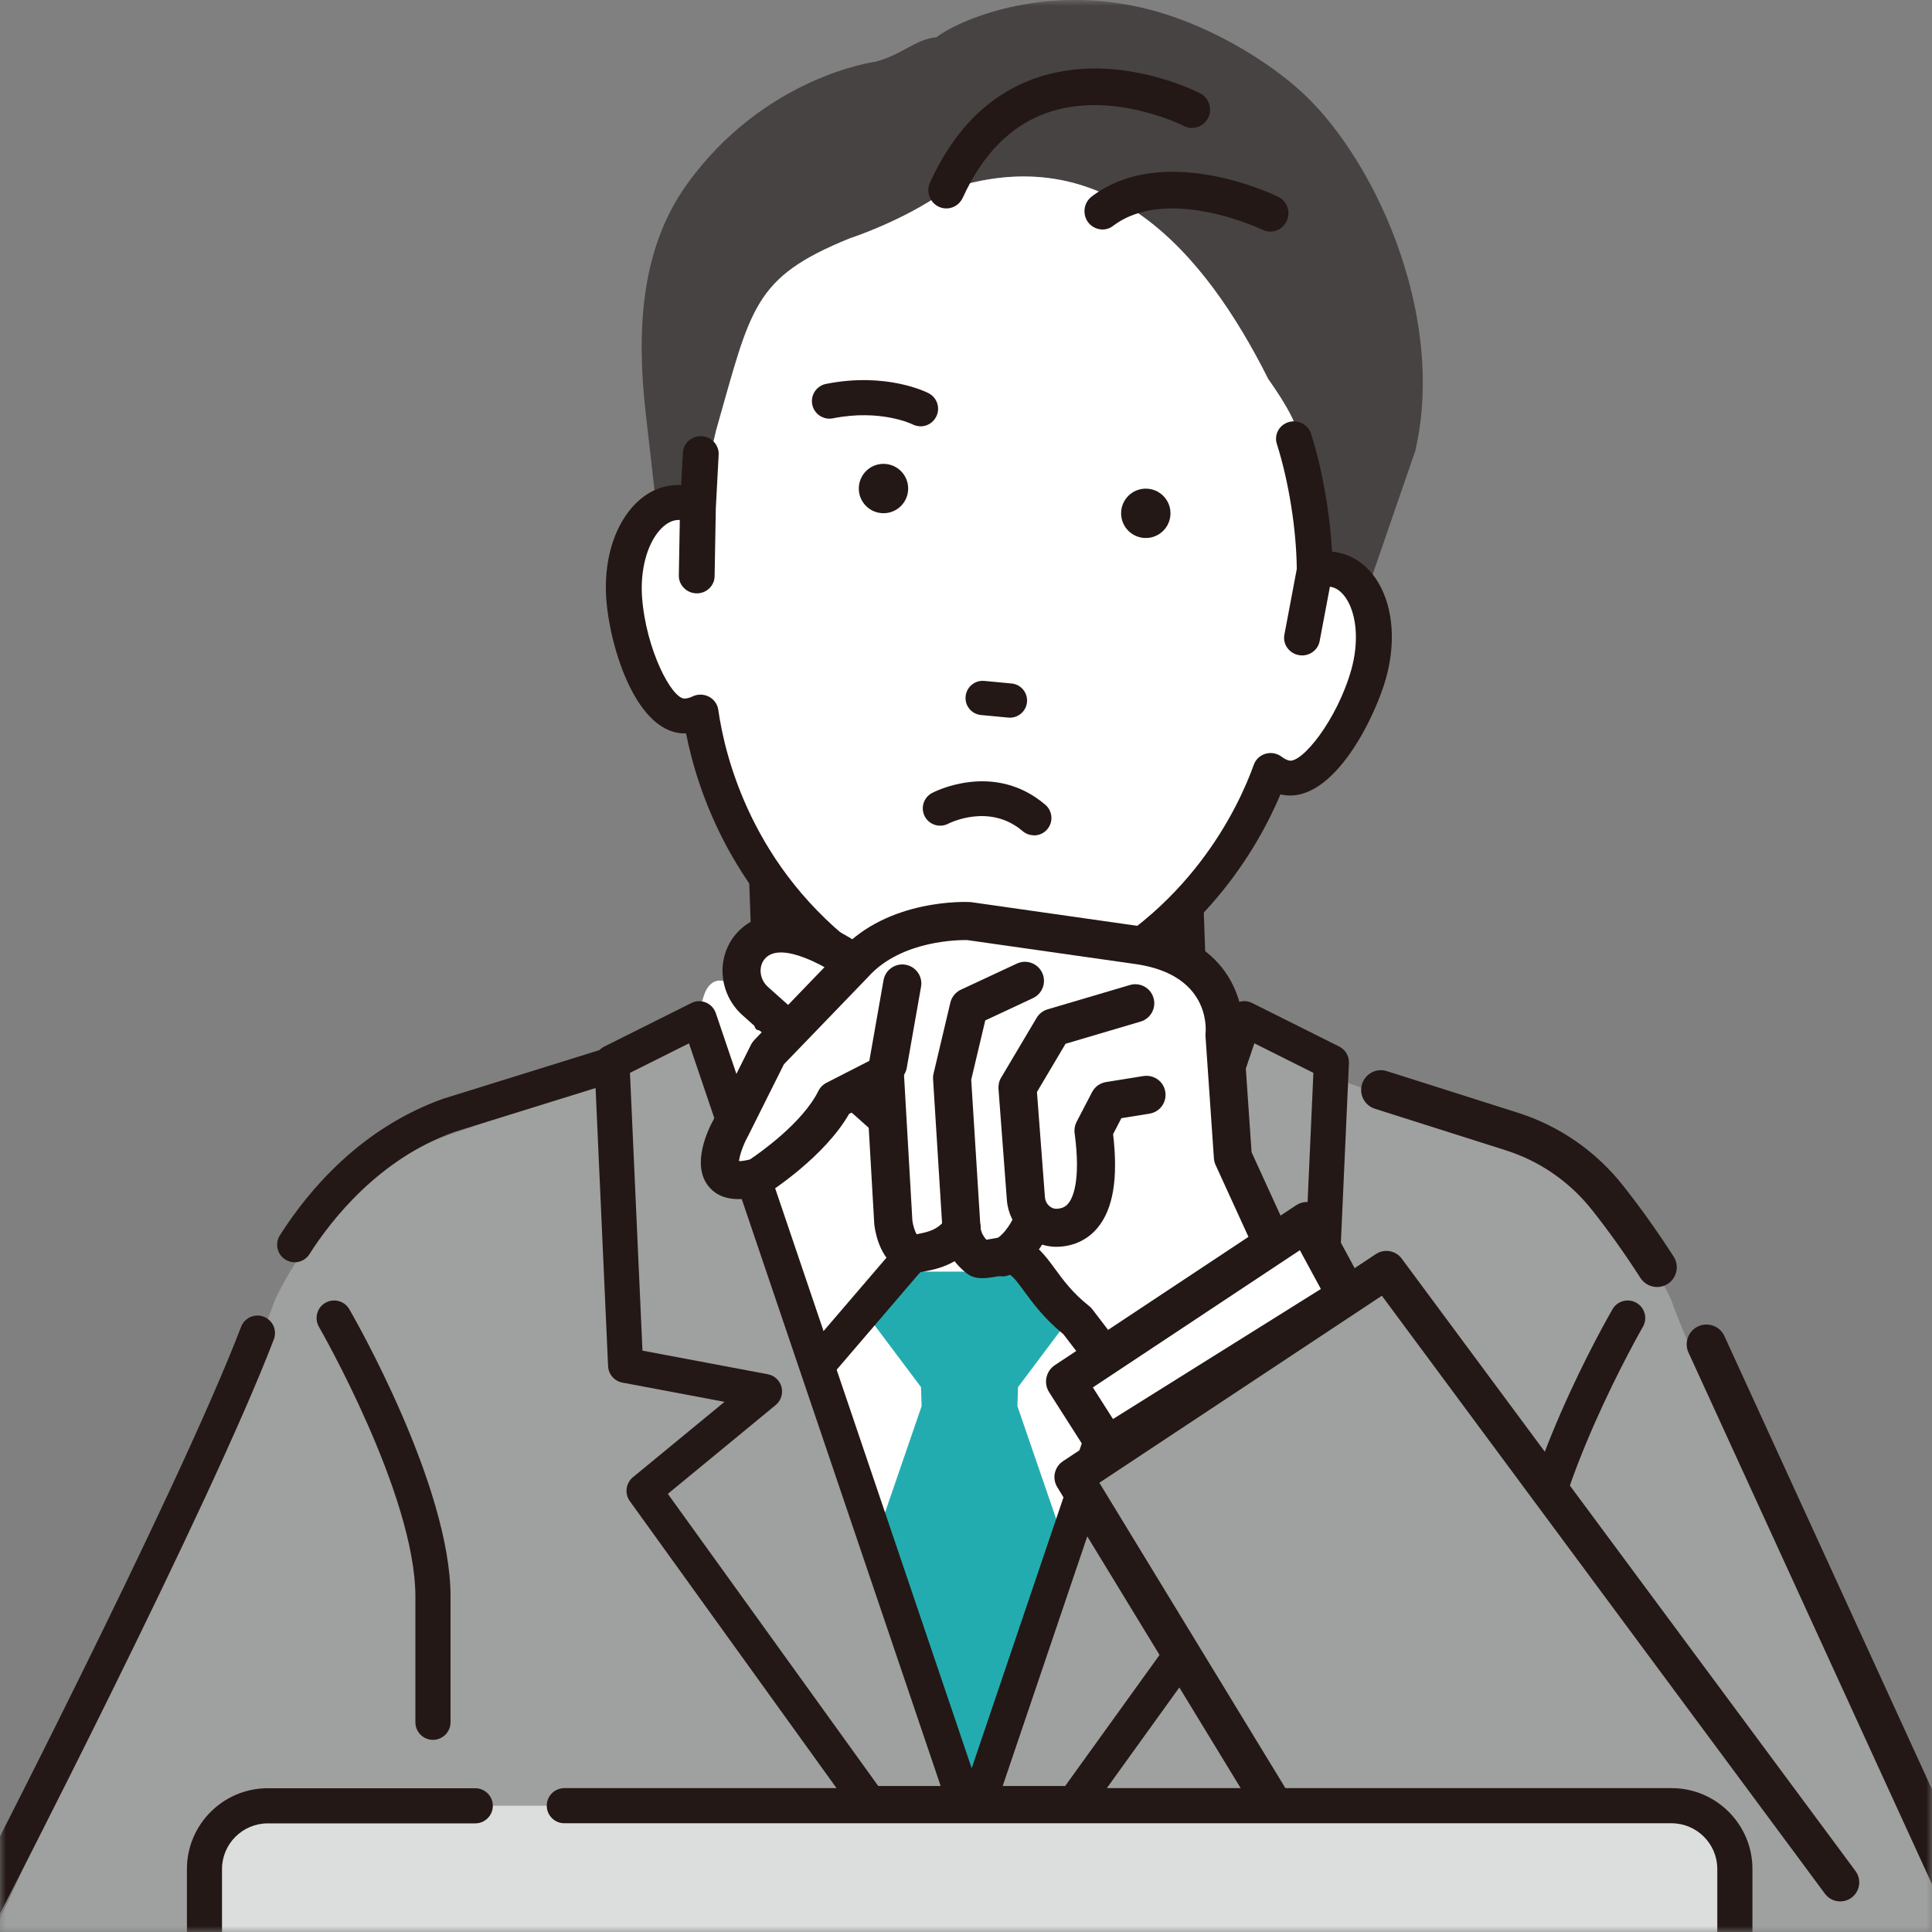
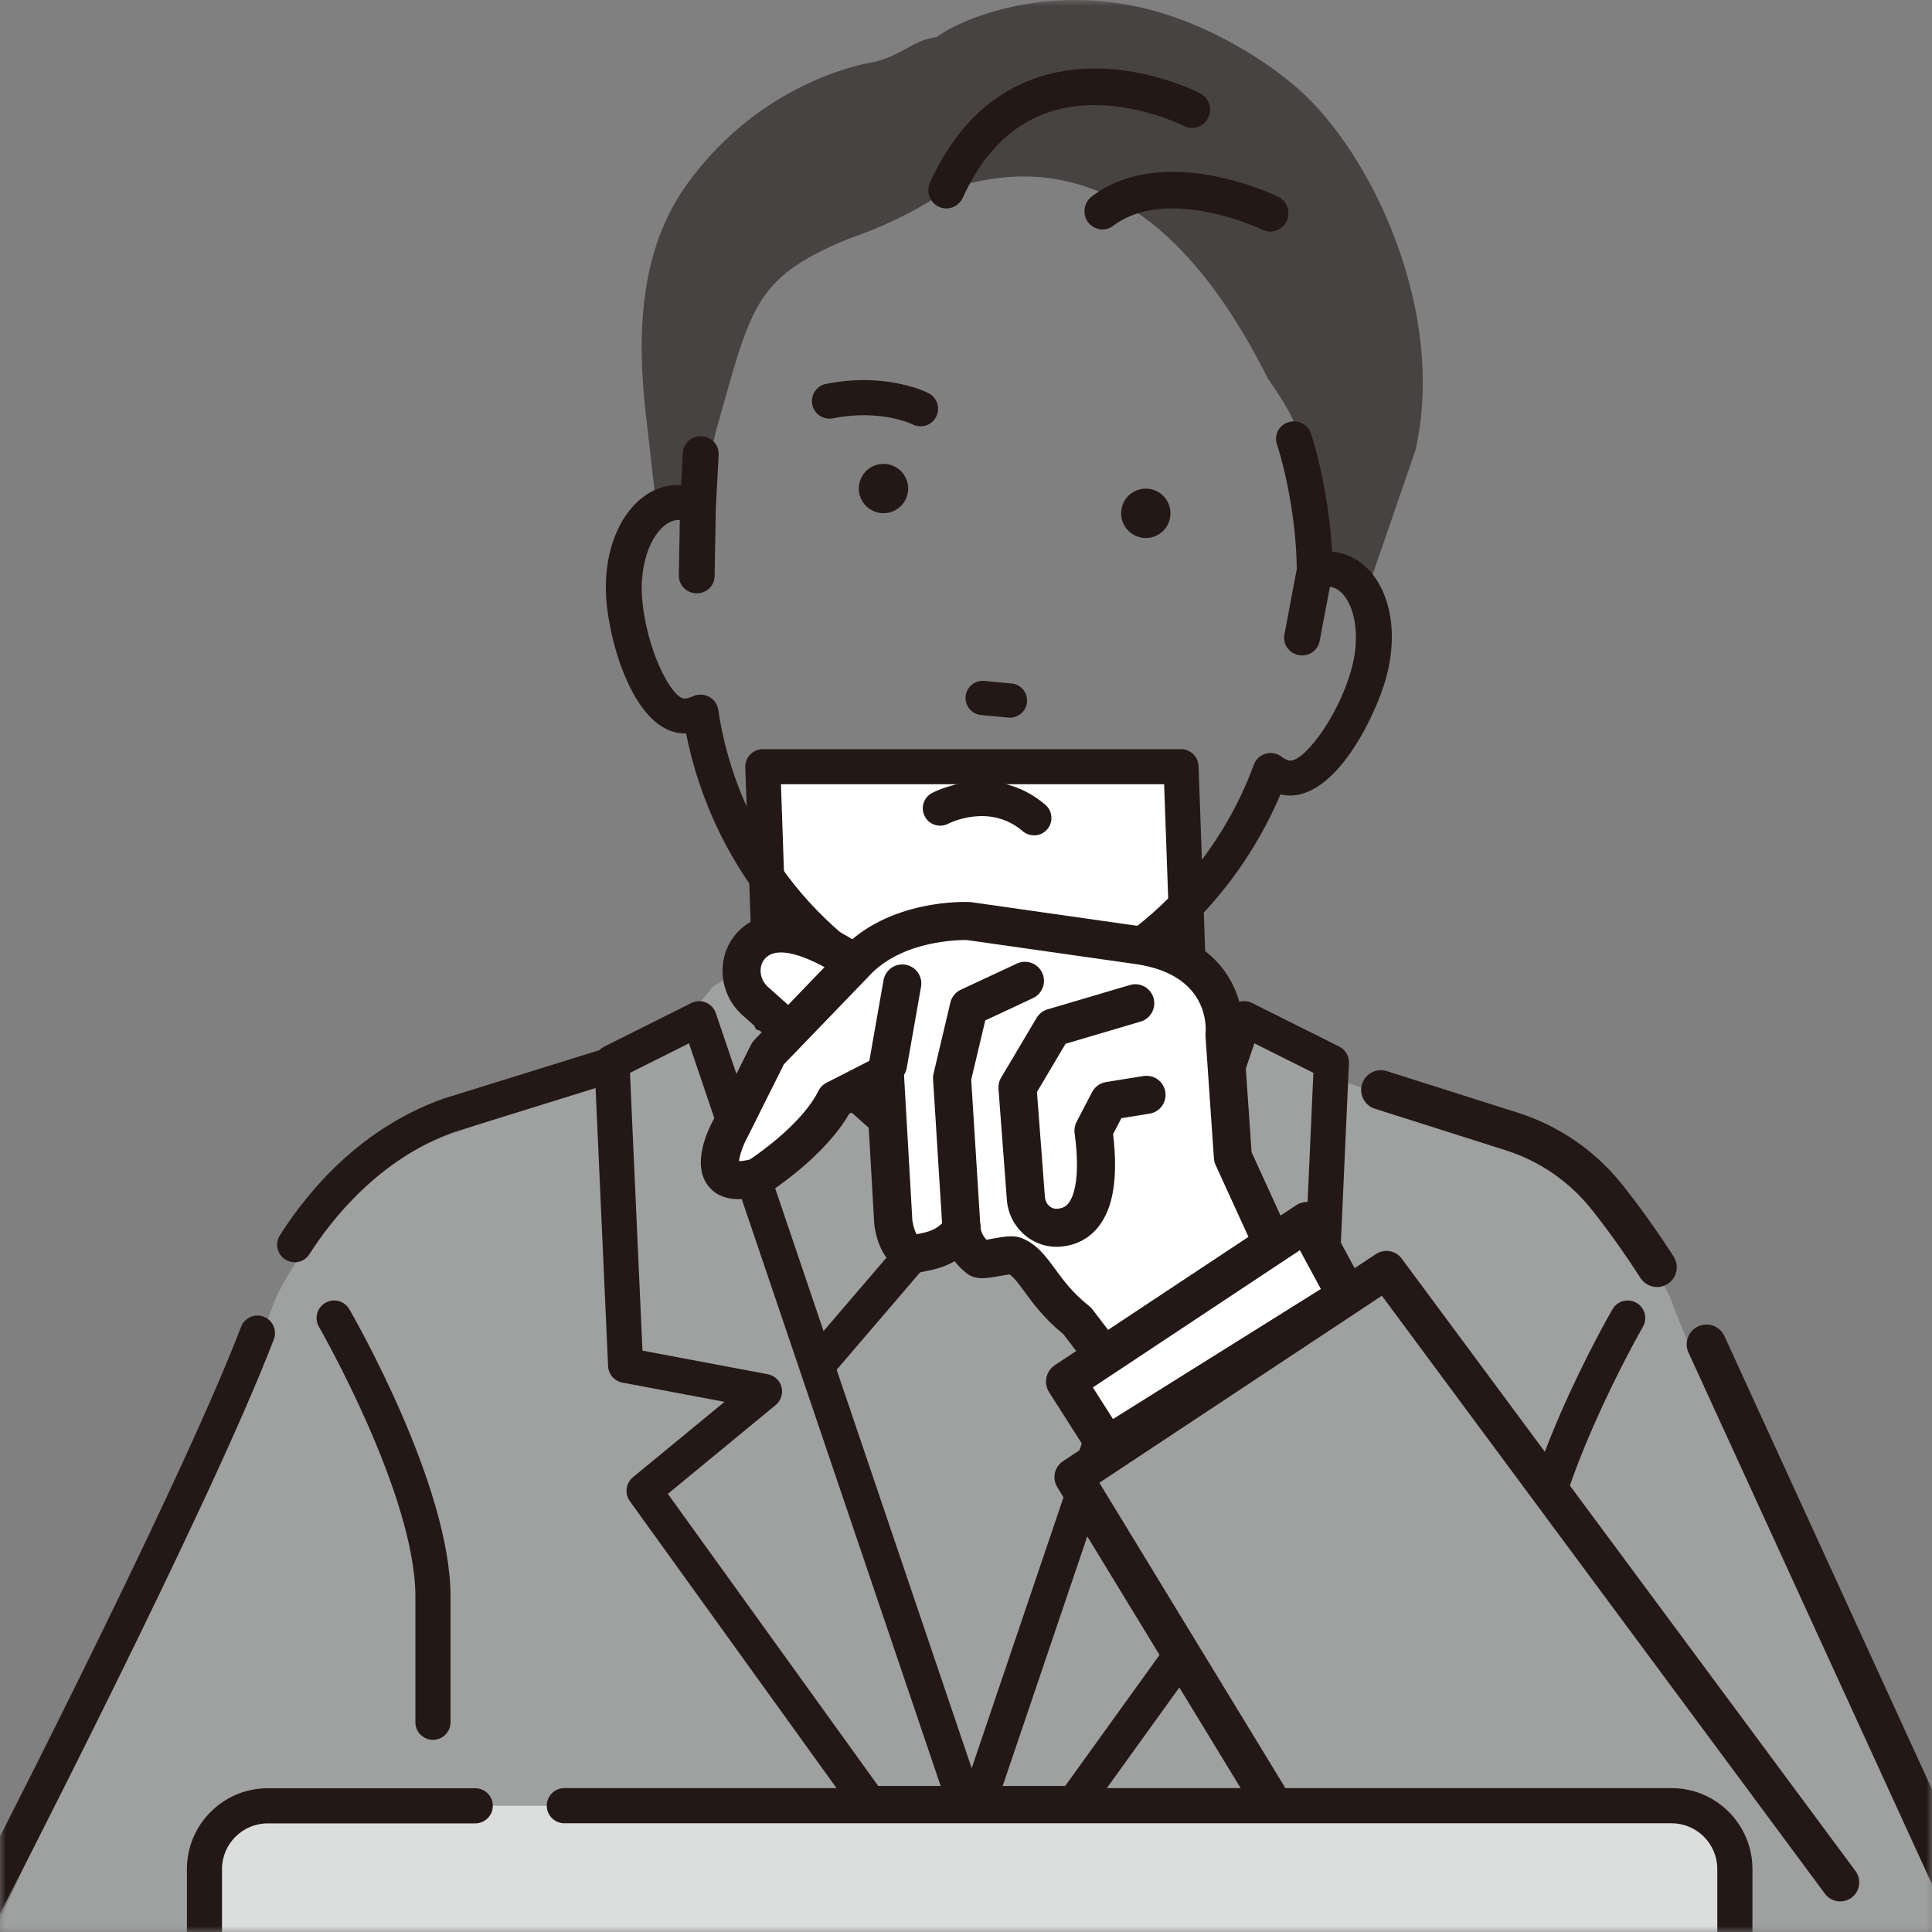
<svg xmlns="http://www.w3.org/2000/svg" width="160" height="160" viewBox="0 0 160 160" fill="none">
  <rect x="0" y="0" width="160" height="160" fill="#808080" stroke="none" />
  <mask id="mask0_16_877" style="mask-type:alpha" maskUnits="userSpaceOnUse" x="0" y="0" width="160" height="160">
    <rect width="160" height="160" fill="#D9D9D9" />
  </mask>
  <g mask="url(#mask0_16_877)">
    <path d="M138.417 107.691C138.417 107.691 134.089 97.588 123.986 93.982L107.39 88.207L100.152 80.26L62.448 80.273C61.734 80.273 59.177 81.371 58.806 81.982L53.786 88.207L37.19 93.982C27.087 97.592 22.759 107.691 22.759 107.691C19.148 117.794 -4.664 169.028 -4.664 169.028C-3.941 215.21 0.388 206.553 0.388 206.553L80.588 202.818L131.206 191.126C131.206 191.126 176.344 200.515 161.899 156.818C161.899 156.818 142.023 117.798 138.413 107.695L138.417 107.691Z" fill="#9FA0A0" />
-     <path d="M68.392 111.373L58.039 84.392C58.039 81.38 59.294 81.046 59.921 81.255L73.412 92.549L75.285 105.35L76.549 103.843L80.627 102.588L82.196 105.412C83.032 104.889 84.894 103.843 85.647 103.843C86.4 103.843 89.307 108.863 90.666 111.373L88.47 113.569L90.666 120.784L80.627 148.078L68.392 113.569L75.074 105.602L68.392 111.373Z" fill="white" />
    <path d="M-3.218 197.721C-3.99 197.721 -4.632 197.115 -4.668 196.334C-4.855 192.224 -5.204 188.658 -5.538 185.209C-6.48 175.565 -7.221 167.943 -3.111 158.184C-3.097 158.148 -3.079 158.112 -3.062 158.081C-2.888 157.742 14.637 123.814 19.965 109.882C20.25 109.132 21.094 108.757 21.839 109.043C22.589 109.328 22.964 110.167 22.678 110.917C17.39 124.742 0.33 157.84 -0.451 159.362C-4.253 168.421 -3.575 175.347 -2.642 184.928C-2.316 188.252 -1.95 192.023 -1.759 196.204C-1.723 197.007 -2.343 197.686 -3.142 197.721C-3.164 197.721 -3.187 197.721 -3.209 197.721H-3.218Z" fill="#231815" />
    <path d="M56.914 84.704L36.704 90.992C29.934 93.411 25.61 98.48 23.178 102.304C22.75 102.983 22.946 103.88 23.624 104.308C23.865 104.46 24.137 104.536 24.401 104.536C24.883 104.536 25.351 104.299 25.628 103.862C27.417 101.046 31.367 95.981 37.619 93.745L58.691 87.194C59.248 87.02 59.646 86.534 59.704 85.954L56.91 84.709L56.914 84.704Z" fill="#231815" />
    <path d="M63.894 84.419L63.171 63.494H97.809L98.532 83.7C98.532 83.7 89.151 95.606 80.49 100.658C80.49 100.658 71.11 93.803 63.894 84.423V84.419Z" fill="white" />
    <path d="M80.49 102.108C80.186 102.108 79.887 102.014 79.633 101.827C79.245 101.541 73.546 88.154 62.742 85.302C62.448 85.226 62.452 84.771 62.444 84.468L61.721 63.543C61.707 63.15 61.854 62.767 62.127 62.486C62.399 62.2 62.778 62.044 63.171 62.044H97.809C98.59 62.044 99.232 62.664 99.259 63.445L99.982 83.651C99.995 83.995 99.884 84.334 99.67 84.602C99.281 85.097 90.017 96.784 81.222 101.916C80.994 102.05 80.744 102.112 80.49 102.112V102.108ZM65.331 83.901C71.105 91.295 78.259 97.101 80.584 98.9C87.777 94.361 95.399 85.244 97.059 83.209L96.408 64.949H64.675L65.331 83.901Z" fill="#231815" />
    <path d="M126.614 144.087C125.811 144.087 125.159 143.435 125.159 142.632V132.216C125.159 123.006 133.196 109.016 133.54 108.427C133.942 107.731 134.83 107.494 135.526 107.896C136.222 108.297 136.458 109.186 136.057 109.882C135.976 110.02 128.069 123.787 128.069 132.216V142.632C128.069 143.435 127.417 144.087 126.614 144.087Z" fill="#231815" />
    <path d="M35.856 144.087C35.053 144.087 34.401 143.435 34.401 142.632V132.216C34.401 123.787 26.494 110.02 26.413 109.882C26.012 109.186 26.248 108.297 26.944 107.896C27.64 107.494 28.529 107.731 28.93 108.427C29.274 109.016 37.311 123.006 37.311 132.216V142.632C37.311 143.435 36.659 144.087 35.856 144.087Z" fill="#231815" />
-     <path d="M84.256 116.446L84.31 114.875L88.237 109.641L84.627 105.308H75.96L72.346 109.641L76.273 114.875L76.326 116.446L72.707 126.973L77.246 144.274L77.402 149H78.486H82.096H83.181L83.337 144.274L87.875 126.973L84.256 116.446Z" fill="#23ACB0" />
    <path d="M67.499 114.737C67.464 114.737 67.424 114.737 67.388 114.737C66.928 114.701 66.509 114.447 66.263 114.054L53.273 93.129C52.849 92.447 53.059 91.55 53.742 91.13C54.424 90.706 55.321 90.916 55.741 91.599L67.683 110.841L75.05 102.246C75.572 101.639 77.777 103.527 77.255 104.138L68.597 114.242C68.321 114.563 67.915 114.75 67.495 114.75L67.499 114.737Z" fill="#231815" />
    <path d="M92.757 114.737C92.333 114.737 91.932 114.554 91.655 114.228L82.998 104.125C82.476 103.514 82.547 102.599 83.154 102.077C83.761 101.555 84.68 101.626 85.202 102.233L92.57 110.828L104.511 91.585C104.935 90.903 105.832 90.693 106.511 91.117C107.193 91.541 107.403 92.438 106.979 93.116L93.989 114.041C93.743 114.433 93.329 114.688 92.864 114.723C92.829 114.723 92.788 114.723 92.753 114.723L92.757 114.737Z" fill="#231815" />
    <path d="M81.012 149.361L103.043 84.361L110.264 87.971L109.139 113.068L97.626 115.237L107.613 123.461L88.96 149.361H81.012Z" fill="#9FA0A0" />
    <path d="M79.932 149.361L57.901 84.361L50.68 87.971L51.809 113.068L63.318 115.237L53.331 123.461L71.984 149.361H79.932Z" fill="#9FA0A0" />
    <path d="M88.96 150.816H81.016C80.548 150.816 80.111 150.589 79.834 150.209C79.562 149.83 79.49 149.339 79.638 148.897L101.664 83.897C101.798 83.499 102.102 83.178 102.49 83.017C102.878 82.861 103.315 82.875 103.69 83.062L110.911 86.672C111.424 86.931 111.736 87.462 111.714 88.038L110.585 113.135C110.554 113.809 110.063 114.371 109.402 114.496L100.941 116.089L108.532 122.337C109.121 122.823 109.237 123.684 108.786 124.309L90.133 150.209C89.861 150.589 89.424 150.812 88.955 150.812L88.96 150.816ZM83.042 147.907H88.214L105.636 123.715L96.702 116.357C96.265 116 96.077 115.42 96.22 114.875C96.358 114.326 96.805 113.911 97.358 113.809L107.738 111.854L108.769 88.85L103.882 86.404L83.038 147.907H83.042Z" fill="#231815" />
    <path d="M79.932 150.816H71.989C71.52 150.816 71.083 150.593 70.811 150.214L52.157 124.313C51.711 123.693 51.823 122.832 52.412 122.341L60.002 116.094L51.542 114.5C50.877 114.375 50.39 113.813 50.359 113.139L49.23 88.042C49.203 87.471 49.52 86.936 50.033 86.677L57.254 83.067C57.628 82.879 58.066 82.861 58.454 83.022C58.842 83.183 59.141 83.499 59.28 83.901L81.306 148.902C81.458 149.344 81.382 149.834 81.11 150.214C80.838 150.593 80.396 150.821 79.927 150.821L79.932 150.816ZM72.73 147.907H77.902L57.057 86.405L52.171 88.85L53.206 111.854L63.586 113.809C64.139 113.911 64.585 114.326 64.724 114.875C64.862 115.42 64.675 116 64.242 116.357L55.308 123.715L72.73 147.907Z" fill="#231815" />
    <path d="M120.032 129.691H105.748C104.944 129.691 104.293 129.039 104.293 128.236C104.293 127.433 104.944 126.781 105.748 126.781H120.032C120.835 126.781 121.487 127.433 121.487 128.236C121.487 129.039 120.835 129.691 120.032 129.691Z" fill="#231815" />
    <path d="M107.372 7.235C104.038 4.37 99.513 1.925 95.283 0.814C86.327 -1.542 79.111 1.845 77.571 3.076C75.701 3.286 74.773 4.518 72.48 5.116C72.48 5.116 63.318 6.307 56.879 15.277C52.974 20.716 52.72 27.651 53.487 34.327L54.384 42.168C54.88 41.842 55.424 41.65 56.004 41.614C56.624 41.579 57.231 41.73 57.798 42.034L59.306 35.648C62.22 25.42 62.377 22.997 70.356 19.744C70.356 19.744 74.827 18.302 78.366 15.75C91.526 11.265 99.737 20.855 105.029 31.4C105.029 31.4 108.363 35.987 107.162 36.34C107.43 37.188 107.992 40.244 108.398 42.98C108.67 44.801 108.871 46.478 108.876 47.268C109.492 47.09 110.116 47.059 110.719 47.224C111.741 47.5 112.539 48.272 113.066 49.348L117.212 37.322C119.836 25.924 113.646 12.635 107.367 7.235H107.372Z" fill="#474342" />
-     <path d="M78.37 15.745C91.53 11.261 99.741 20.85 105.034 31.395C105.034 31.395 108.367 35.983 107.167 36.335C107.434 37.183 107.997 40.24 108.403 42.975C108.675 44.796 108.876 46.474 108.88 47.264C109.496 47.086 110.121 47.054 110.723 47.219C113.311 47.92 114.485 51.771 113.347 55.819C112.209 59.866 108.934 65.06 106.346 64.364C105.939 64.253 105.569 64.056 105.234 63.802C103.931 67.434 99.652 76.707 88.652 81.737C78.562 86.079 70.614 79.889 70.614 79.889C60.864 72.736 58.552 62.789 58.012 58.969C57.633 59.152 57.231 59.268 56.807 59.295C54.13 59.456 51.979 53.703 51.684 49.509C51.39 45.314 53.322 41.784 56 41.619C56.62 41.583 57.227 41.735 57.794 42.038L59.302 35.653C62.216 25.424 62.372 23.001 70.351 19.748C70.351 19.748 74.822 18.307 78.361 15.754L78.37 15.745Z" fill="white" />
    <path d="M111.053 46.041C110.741 45.956 110.424 45.907 110.103 45.894C109.947 42.627 109.313 38.946 108.367 35.978C108.162 35.331 107.457 34.97 106.796 35.162C106.131 35.358 105.761 36.036 105.966 36.683C106.966 39.825 107.595 43.828 107.622 47.152L106.595 52.592C106.47 53.253 106.921 53.891 107.604 54.02C107.64 54.025 107.671 54.033 107.707 54.033C108.349 54.1 108.947 53.676 109.063 53.047L109.951 48.335C110.103 48.335 110.246 48.353 110.384 48.389C112.026 48.835 113.146 51.856 112.129 55.484C110.937 59.714 107.952 63.521 106.671 63.182C106.444 63.119 106.225 63.008 105.997 62.834C105.676 62.588 105.257 62.512 104.868 62.619C104.48 62.727 104.172 63.012 104.038 63.383C102.753 66.961 98.63 75.806 88.13 80.608C78.892 84.584 71.69 79.157 71.359 78.903C62.024 72.058 59.779 62.561 59.248 58.795C59.195 58.407 58.949 58.063 58.588 57.876C58.231 57.688 57.802 57.684 57.441 57.858C57.187 57.978 56.95 58.045 56.718 58.059C55.393 58.139 53.242 53.797 52.934 49.415C52.671 45.657 54.38 42.922 56.08 42.819C56.223 42.81 56.37 42.824 56.522 42.855L56.437 47.648C56.428 48.286 56.923 48.821 57.566 48.888C57.602 48.888 57.633 48.893 57.669 48.893C58.36 48.906 58.936 48.375 58.945 47.701L59.043 42.074L59.279 37.629C59.315 36.956 58.789 36.38 58.088 36.34C57.396 36.3 56.803 36.813 56.767 37.487L56.611 40.396C56.374 40.374 56.138 40.365 55.901 40.383C52.483 40.593 50.073 44.622 50.422 49.562C50.698 53.489 52.867 60.727 56.888 60.491C56.919 60.491 56.955 60.486 56.986 60.482C57.883 65.172 60.752 74.164 69.82 80.817C70.052 80.996 73.756 83.821 79.325 84.387C82.19 84.682 85.546 84.379 89.178 82.817C99.438 78.126 104.07 69.902 105.899 65.489C105.93 65.498 105.966 65.507 105.997 65.516C106.167 65.56 106.337 65.591 106.502 65.609C110.179 65.984 113.517 59.75 114.539 56.122C115.877 51.352 114.338 46.916 111.027 46.019L111.053 46.041Z" fill="#231815" />
    <path d="M79.321 84.633C73.644 84.053 69.856 81.139 69.695 81.014C60.708 74.427 57.771 65.565 56.816 60.736C52.706 60.879 50.488 53.569 50.207 49.593C49.998 46.568 50.779 43.81 52.349 42.016C53.34 40.887 54.567 40.249 55.901 40.169C56.071 40.16 56.241 40.16 56.41 40.169L56.553 37.491C56.575 37.112 56.74 36.759 57.026 36.505C57.321 36.237 57.709 36.103 58.11 36.13C58.927 36.161 59.556 36.862 59.516 37.656L59.28 42.101L59.181 47.719C59.177 48.098 59.021 48.455 58.744 48.723C58.459 49 58.079 49.147 57.673 49.138C57.633 49.138 57.593 49.138 57.553 49.129C56.789 49.053 56.205 48.406 56.218 47.657L56.299 43.065C56.227 43.06 56.165 43.056 56.102 43.065C55.598 43.096 55.089 43.39 54.621 43.922C53.572 45.117 53.019 47.224 53.17 49.419C53.478 53.775 55.643 57.911 56.714 57.853C56.919 57.84 57.129 57.782 57.352 57.675C57.776 57.47 58.284 57.478 58.704 57.693C59.128 57.911 59.418 58.318 59.485 58.782C60.011 62.517 62.238 71.942 71.507 78.738C71.81 78.97 78.946 84.334 88.049 80.416C98.469 75.654 102.561 66.877 103.838 63.324C103.994 62.887 104.36 62.548 104.819 62.419C105.275 62.289 105.77 62.387 106.145 62.673C106.346 62.825 106.537 62.927 106.738 62.981C107.791 63.271 110.737 59.634 111.915 55.439C112.508 53.319 112.392 51.146 111.607 49.763C111.259 49.151 110.817 48.754 110.326 48.625C110.268 48.607 110.206 48.598 110.139 48.589L109.286 53.101C109.139 53.873 108.367 54.408 107.559 54.252C107.167 54.181 106.823 53.958 106.595 53.632C106.377 53.315 106.296 52.936 106.368 52.561L107.394 47.121C107.363 43.864 106.734 39.879 105.743 36.764C105.627 36.398 105.663 36.01 105.841 35.67C106.024 35.322 106.341 35.068 106.725 34.956C107.506 34.724 108.336 35.162 108.577 35.92C109.496 38.807 110.139 42.44 110.313 45.689C110.58 45.706 110.844 45.76 111.103 45.827C112.397 46.179 113.468 47.054 114.208 48.357C115.387 50.432 115.592 53.293 114.771 56.211C113.869 59.406 110.536 66.274 106.493 65.864C106.341 65.841 106.194 65.823 106.042 65.788C104.128 70.322 99.447 78.403 89.281 83.049C86.028 84.45 82.676 84.981 79.312 84.637L79.321 84.633ZM57.022 60.272C57.12 60.281 57.205 60.357 57.227 60.455C58.128 65.167 60.984 74.057 69.972 80.648C70.132 80.773 73.823 83.611 79.365 84.178C82.65 84.512 85.925 83.99 89.102 82.625C99.259 77.984 103.864 69.853 105.707 65.417C105.752 65.31 105.872 65.252 105.984 65.288L106.078 65.315C106.234 65.355 106.408 65.382 106.546 65.404C110.098 65.765 113.378 59.513 114.342 56.082C115.119 53.319 114.922 50.517 113.82 48.576C113.142 47.38 112.16 46.577 110.991 46.26C110.701 46.179 110.397 46.135 110.09 46.121C109.969 46.121 109.88 46.023 109.871 45.907C109.719 42.645 109.072 38.964 108.148 36.054C107.983 35.528 107.403 35.228 106.859 35.389C106.591 35.469 106.377 35.644 106.247 35.88C106.127 36.112 106.1 36.375 106.18 36.621C107.184 39.776 107.823 43.814 107.845 47.157L106.814 52.641C106.765 52.896 106.823 53.154 106.97 53.369C107.126 53.596 107.363 53.748 107.644 53.801C107.675 53.806 107.702 53.81 107.729 53.815C108.255 53.868 108.746 53.516 108.84 53.012L109.728 48.299C109.75 48.192 109.844 48.112 109.956 48.116C110.139 48.116 110.299 48.139 110.447 48.179C111.053 48.344 111.593 48.812 112.004 49.531C112.861 51.035 112.99 53.288 112.352 55.551C111.205 59.625 108.162 63.829 106.618 63.405C106.359 63.333 106.113 63.208 105.864 63.017C105.6 62.816 105.252 62.749 104.935 62.843C104.619 62.932 104.364 63.164 104.257 63.463C102.963 67.069 98.808 75.98 88.228 80.817C78.874 84.843 71.534 79.327 71.226 79.09C61.823 72.196 59.565 62.628 59.03 58.835C58.985 58.518 58.784 58.237 58.49 58.09C58.195 57.938 57.843 57.934 57.544 58.077C57.263 58.21 56.999 58.286 56.736 58.3C55.143 58.393 53.01 53.681 52.711 49.446C52.546 47.099 53.13 44.921 54.273 43.618C54.817 42.998 55.437 42.645 56.067 42.609C56.218 42.601 56.379 42.609 56.562 42.645C56.673 42.663 56.749 42.761 56.749 42.873L56.664 47.666C56.656 48.206 57.111 48.674 57.673 48.683C57.959 48.687 58.222 48.589 58.423 48.397C58.61 48.214 58.717 47.973 58.722 47.715L58.82 42.087L59.056 37.634C59.088 37.081 58.65 36.621 58.079 36.585C57.798 36.572 57.53 36.661 57.325 36.848C57.129 37.023 57.013 37.263 56.999 37.518L56.843 40.427C56.843 40.49 56.812 40.548 56.763 40.588C56.714 40.628 56.656 40.646 56.593 40.642C56.37 40.619 56.142 40.615 55.919 40.628C54.71 40.7 53.59 41.289 52.679 42.319C51.207 43.997 50.448 46.706 50.649 49.566C50.921 53.418 53.023 60.513 56.874 60.281H56.964C56.964 60.281 56.995 60.272 57.008 60.276L57.022 60.272Z" fill="#231815" />
    <path d="M78.241 17.026C78.107 17.013 77.969 16.977 77.839 16.915C77.205 16.62 76.929 15.852 77.223 15.21C79.196 10.872 82.083 8.007 85.796 6.7C92.338 4.393 99.014 7.789 99.295 7.936C99.915 8.257 100.161 9.034 99.844 9.667C99.527 10.301 98.764 10.551 98.144 10.23C98.085 10.198 92.115 7.182 86.603 9.136C83.573 10.212 81.19 12.617 79.522 16.285C79.289 16.799 78.767 17.084 78.241 17.03V17.026Z" fill="#231815" />
    <path d="M78.218 17.254C78.053 17.236 77.893 17.191 77.745 17.12C77 16.772 76.674 15.87 77.018 15.116C79.017 10.721 81.949 7.815 85.724 6.486C92.365 4.143 99.121 7.588 99.402 7.735C100.134 8.114 100.424 9.025 100.049 9.77C99.866 10.132 99.554 10.404 99.17 10.524C98.79 10.645 98.393 10.614 98.041 10.431C97.983 10.399 92.088 7.432 86.684 9.351C83.712 10.404 81.373 12.769 79.731 16.379C79.463 16.968 78.857 17.321 78.223 17.254H78.218ZM92.445 6.213C90.423 6.008 88.139 6.111 85.872 6.914C82.217 8.204 79.379 11.028 77.429 15.308C77.188 15.839 77.415 16.468 77.933 16.714C78.442 16.955 79.075 16.714 79.312 16.192C81.007 12.465 83.435 10.02 86.528 8.922C92.132 6.936 98.184 9.998 98.246 10.029C98.487 10.154 98.768 10.181 99.027 10.096C99.295 10.011 99.513 9.824 99.638 9.569C99.902 9.047 99.701 8.409 99.188 8.141C99.009 8.048 96.171 6.602 92.44 6.218L92.445 6.213Z" fill="#231815" />
    <path d="M91.168 18.767C90.829 18.731 90.504 18.557 90.285 18.258C89.87 17.687 89.986 16.883 90.548 16.455C96.425 12.001 105.386 16.317 105.765 16.5C106.394 16.807 106.653 17.575 106.35 18.218C106.046 18.856 105.288 19.128 104.659 18.82C104.578 18.78 96.698 15 92.052 18.517C91.789 18.717 91.472 18.798 91.168 18.767Z" fill="#231815" />
    <path d="M91.146 18.994C90.731 18.949 90.347 18.731 90.102 18.392C89.616 17.722 89.754 16.776 90.41 16.276C96.39 11.747 105.48 16.111 105.863 16.299C106.604 16.66 106.912 17.566 106.551 18.32C106.377 18.686 106.069 18.963 105.689 19.097C105.315 19.226 104.913 19.204 104.556 19.03C104.48 18.994 96.693 15.29 92.186 18.704C91.887 18.931 91.517 19.039 91.142 18.998L91.146 18.994ZM98.75 14.759C96.091 14.487 93.11 14.795 90.682 16.633C90.218 16.981 90.124 17.651 90.468 18.119C90.794 18.566 91.476 18.668 91.918 18.334C96.644 14.75 104.681 18.575 104.761 18.615C105.007 18.735 105.288 18.753 105.547 18.664C105.81 18.57 106.024 18.378 106.149 18.124C106.399 17.597 106.185 16.964 105.672 16.709C105.457 16.602 102.405 15.138 98.759 14.764L98.75 14.759Z" fill="#231815" />
    <path d="M92.855 42.319C92.748 43.444 93.574 44.439 94.698 44.546C95.823 44.653 96.818 43.828 96.925 42.703C97.032 41.579 96.207 40.584 95.082 40.477C93.958 40.369 92.958 41.195 92.855 42.319Z" fill="#231815" />
    <path d="M71.132 40.267C71.025 41.391 71.85 42.386 72.975 42.493C74.1 42.601 75.095 41.775 75.202 40.65C75.309 39.526 74.483 38.531 73.359 38.424C72.234 38.317 71.239 39.142 71.132 40.267Z" fill="#231815" />
    <path d="M83.524 59.255C84.207 59.317 84.814 58.817 84.881 58.135C84.944 57.452 84.444 56.845 83.761 56.778L81.498 56.564C80.816 56.501 80.209 57.001 80.142 57.684C80.079 58.367 80.579 58.974 81.262 59.04L83.524 59.255Z" fill="#231815" />
    <path d="M80.708 59.054C80.548 58.969 80.405 58.853 80.284 58.706C80.043 58.416 79.932 58.045 79.968 57.67C80.003 57.296 80.182 56.952 80.476 56.711C80.766 56.47 81.137 56.354 81.512 56.39L83.774 56.604C84.153 56.64 84.493 56.818 84.734 57.113C84.975 57.403 85.086 57.773 85.05 58.148C85.015 58.523 84.836 58.867 84.542 59.107C84.252 59.348 83.881 59.464 83.506 59.429L81.244 59.215C81.052 59.197 80.874 59.143 80.708 59.054ZM84.144 57.072C84.02 57.006 83.886 56.965 83.743 56.952L81.48 56.738C81.195 56.711 80.918 56.796 80.7 56.979C80.481 57.162 80.343 57.416 80.316 57.702C80.289 57.987 80.374 58.264 80.557 58.483C80.74 58.701 80.999 58.84 81.28 58.867L83.542 59.081C83.828 59.107 84.104 59.023 84.323 58.84C84.542 58.657 84.68 58.402 84.707 58.117C84.734 57.831 84.649 57.554 84.466 57.336C84.377 57.229 84.265 57.139 84.144 57.072Z" fill="#231815" />
    <path d="M148.177 192.05C147.409 192.05 146.727 191.51 146.575 190.729C146.401 189.841 146.977 188.984 147.865 188.805C154.491 187.498 159.088 184.553 161.52 180.05C166.143 171.5 161.738 159.933 161.48 159.277L139.832 112.01C139.457 111.189 139.819 110.216 140.64 109.842C141.461 109.467 142.434 109.824 142.809 110.649L164.474 157.956C164.474 157.956 164.492 158.001 164.501 158.023C164.554 158.161 165.866 161.419 166.522 165.922C167.41 171.973 166.674 177.399 164.398 181.612C161.48 187.016 156.129 190.519 148.494 192.023C148.387 192.045 148.28 192.054 148.177 192.054V192.05Z" fill="#231815" />
    <path d="M137.23 106.584C136.69 106.584 136.164 106.316 135.851 105.83C134.584 103.857 133.241 101.965 131.849 100.211C129.997 97.869 127.516 96.155 124.686 95.258L113.865 91.822C113.004 91.55 112.526 90.63 112.803 89.769C113.075 88.908 113.994 88.43 114.855 88.707L125.677 92.143C129.135 93.241 132.157 95.329 134.415 98.186C135.869 100.024 137.279 102.005 138.605 104.067C139.091 104.826 138.873 105.839 138.11 106.33C137.837 106.504 137.529 106.588 137.226 106.588L137.23 106.584Z" fill="#231815" />
    <path d="M62.537 82.901L73.894 93.031L81.208 90.247L70.762 79.8C70.762 79.8 64.782 75.337 62.154 78.372C61.007 79.702 61.23 81.732 62.537 82.901Z" fill="white" />
    <path d="M73.894 94.607C73.515 94.607 73.136 94.468 72.846 94.205L61.489 84.075C59.512 82.312 59.275 79.287 60.962 77.337C62.046 76.083 64.157 74.914 68.035 76.48C70.025 77.283 71.636 78.479 71.708 78.533C71.77 78.577 71.824 78.626 71.877 78.68L82.324 89.127C82.703 89.506 82.864 90.05 82.752 90.573C82.641 91.095 82.27 91.528 81.771 91.715L74.457 94.499C74.274 94.571 74.086 94.602 73.894 94.602V94.607ZM63.586 81.723L74.225 91.211L78.366 89.635L69.731 80.996C68.588 80.179 64.688 77.85 63.345 79.398C62.787 80.041 62.899 81.103 63.586 81.719V81.723Z" fill="#231815" />
    <path d="M102.097 95.816L101.401 85.717C101.401 85.717 102.097 79.452 94.359 78.287L80.24 76.275C80.24 76.275 74.243 75.967 70.762 79.796L63.613 87.212L60.511 93.411C60.511 93.411 57.41 98.971 62.756 97.471C62.756 97.471 67.46 94.477 69.169 91.059L73.274 88.962L73.979 101.215C73.979 101.215 74.3 104.21 76.117 103.781C76.871 103.603 78.473 103.465 79.633 101.827C79.633 101.827 79.656 103.125 81.034 104.21C81.405 104.5 83.493 103.781 84.029 103.996C85.729 104.674 86.202 107.008 89.214 109.391L93.739 115.308L107.667 107.994L102.097 95.807V95.816Z" fill="white" />
    <path d="M109.103 107.347L103.65 95.423L102.981 85.704C103.034 84.503 102.918 77.979 94.582 76.73L80.463 74.717C80.414 74.713 80.369 74.708 80.32 74.704C80.044 74.69 73.551 74.405 69.61 78.72L62.475 86.123C62.363 86.239 62.27 86.369 62.198 86.511L59.114 92.683C58.624 93.571 57.245 96.427 58.659 98.221C59.534 99.332 61.056 99.591 63.18 98.998C63.327 98.957 63.47 98.891 63.599 98.81C63.796 98.685 68.289 95.798 70.32 92.246L71.833 91.474L72.399 101.309C72.399 101.336 72.399 101.363 72.404 101.385C72.448 101.796 72.739 103.888 74.144 104.884C74.818 105.361 75.644 105.513 76.474 105.316C76.549 105.299 76.63 105.281 76.724 105.263C77.259 105.156 78.143 104.977 79.057 104.446C79.316 104.785 79.642 105.125 80.052 105.446C80.802 106.039 81.735 105.865 82.819 105.669C83.042 105.629 83.386 105.566 83.596 105.54C83.962 105.767 84.332 106.276 84.823 106.945C85.523 107.9 86.474 109.199 88.072 110.502L92.481 116.267C92.788 116.669 93.257 116.888 93.734 116.888C93.984 116.888 94.234 116.83 94.466 116.705L108.394 109.391C109.135 109.003 109.443 108.101 109.094 107.338L109.103 107.347ZM94.185 113.3L90.468 108.436C90.388 108.333 90.298 108.239 90.196 108.159C88.835 107.084 88.058 106.022 87.376 105.089C86.603 104.036 85.876 103.041 84.618 102.536C84.341 102.425 84.051 102.385 83.739 102.385C83.283 102.385 82.793 102.474 82.257 102.572C82.096 102.603 81.878 102.643 81.69 102.67C81.315 102.255 81.235 101.876 81.217 101.773C81.244 101.082 80.811 100.51 80.16 100.283C79.49 100.051 78.758 100.345 78.352 100.916C77.687 101.854 76.849 102.023 76.108 102.175C76.041 102.188 75.974 102.202 75.911 102.215C75.769 101.983 75.612 101.488 75.559 101.082L74.858 88.877C74.827 88.346 74.528 87.864 74.068 87.6C73.604 87.337 73.042 87.324 72.564 87.565L68.459 89.662C68.16 89.814 67.915 90.059 67.767 90.363C66.46 92.982 62.97 95.445 62.109 96.021C61.663 96.133 61.377 96.159 61.203 96.159C61.243 95.7 61.538 94.834 61.895 94.187C61.908 94.165 61.917 94.147 61.93 94.124L64.92 88.14L71.904 80.898C71.904 80.898 71.926 80.875 71.935 80.862C74.693 77.828 79.53 77.841 80.106 77.854L94.132 79.853C100.111 80.75 99.884 85.07 99.839 85.548C99.83 85.641 99.826 85.735 99.835 85.829L100.531 95.927C100.544 96.115 100.589 96.302 100.669 96.476L105.618 107.302L94.19 113.3H94.185Z" fill="#231815" />
    <path d="M73.546 89.734C73.457 89.734 73.363 89.725 73.27 89.711C72.413 89.559 71.837 88.743 71.989 87.886L73.171 81.174C73.323 80.318 74.14 79.746 74.997 79.894C75.853 80.046 76.429 80.862 76.277 81.719L75.095 88.43C74.961 89.194 74.296 89.734 73.542 89.734H73.546Z" fill="#231815" />
    <path d="M79.633 103.407C78.808 103.407 78.112 102.764 78.058 101.929L77.273 89.376C77.264 89.22 77.273 89.064 77.313 88.912L78.705 83.031C78.817 82.562 79.133 82.169 79.571 81.964L84.212 79.8C85.002 79.43 85.939 79.773 86.309 80.563C86.68 81.353 86.336 82.29 85.546 82.66L81.597 84.503L80.432 89.412L81.204 101.729C81.258 102.599 80.597 103.349 79.727 103.402C79.691 103.402 79.66 103.402 79.629 103.402L79.633 103.407Z" fill="#231815" />
    <path d="M87.478 103.255C85.363 103.255 83.551 101.559 83.386 99.386L82.69 90.171C82.668 89.85 82.739 89.524 82.909 89.247L85.849 84.294C86.055 83.95 86.376 83.7 86.76 83.589L93.57 81.576C94.409 81.326 95.283 81.804 95.529 82.643C95.774 83.477 95.296 84.356 94.462 84.602L88.246 86.44L85.876 90.434L86.537 99.154C86.577 99.694 87.028 100.136 87.527 100.104C88.067 100.078 88.313 99.854 88.473 99.662C88.812 99.256 89.535 97.873 88.996 93.843C88.951 93.522 89.009 93.192 89.161 92.902L90.441 90.443C90.673 90.001 91.097 89.693 91.588 89.613L94.698 89.113C95.564 88.979 96.368 89.559 96.506 90.421C96.644 91.282 96.06 92.09 95.198 92.228L92.869 92.603L92.182 93.924C92.61 97.579 92.191 100.118 90.901 101.675C90.102 102.639 88.991 103.183 87.692 103.25C87.621 103.25 87.554 103.255 87.483 103.255H87.478Z" fill="#231815" />
    <path d="M91.664 119.762L88.259 114.42L108.238 101.18L111.562 107.32L91.664 119.762Z" fill="white" />
    <path d="M91.668 121.399C91.128 121.399 90.597 121.132 90.29 120.641L86.885 115.299C86.403 114.545 86.617 113.55 87.362 113.054L107.341 99.814C107.724 99.56 108.197 99.48 108.639 99.591C109.085 99.703 109.465 99.997 109.683 100.399L113.008 106.539C113.419 107.298 113.169 108.248 112.437 108.704L92.543 121.145C92.275 121.315 91.972 121.395 91.677 121.395L91.668 121.399ZM90.504 114.897L92.173 117.517L109.389 106.749L107.649 103.536L90.504 114.902V114.897Z" fill="#231815" />
-     <path d="M82.998 105.705C82.409 105.705 81.842 105.375 81.574 104.808C81.199 104.022 81.534 103.081 82.319 102.706C83.283 102.246 83.926 100.912 84.042 100.582C84.337 99.761 85.238 99.337 86.059 99.631C86.88 99.926 87.304 100.827 87.01 101.648C86.907 101.934 85.943 104.473 83.676 105.553C83.457 105.656 83.225 105.709 82.998 105.709V105.705Z" fill="#231815" />
    <path d="M114.811 105.174L88.902 122.332L110.067 156.537L152.394 155.894L114.811 105.174Z" fill="#9FA0A0" />
    <path d="M114.235 165.489C113.704 165.489 113.182 165.221 112.888 164.73L87.554 123.149C87.112 122.426 87.322 121.48 88.031 121.011L113.945 103.857C114.646 103.393 115.583 103.558 116.083 104.232L153.666 154.953C154.183 155.654 154.036 156.64 153.336 157.157C152.635 157.675 151.649 157.528 151.131 156.827L114.44 107.307L91.044 122.796L115.587 163.079C116.042 163.824 115.806 164.793 115.061 165.248C114.806 165.404 114.521 165.48 114.24 165.48L114.235 165.489Z" fill="#231815" />
    <path d="M138.431 149.544H22.174C19.278 149.544 16.93 151.892 16.93 154.788V217.343C16.93 220.239 19.278 222.586 22.174 222.586H138.431C141.327 222.586 143.674 220.239 143.674 217.343V154.788C143.674 151.892 141.327 149.544 138.431 149.544Z" fill="#DCDDDD" />
    <path d="M108.072 224.041H22.174C18.483 224.041 15.48 221.038 15.48 217.348V154.788C15.48 151.097 18.483 148.094 22.174 148.094H39.359C40.162 148.094 40.814 148.746 40.814 149.549C40.814 150.352 40.162 151.004 39.359 151.004H22.174C20.085 151.004 18.385 152.704 18.385 154.792V217.352C18.385 219.441 20.085 221.141 22.174 221.141H108.072C108.876 221.141 109.527 221.792 109.527 222.595C109.527 223.399 108.876 224.05 108.072 224.05V224.041Z" fill="#231815" />
    <path d="M138.431 224.041H115.485C114.681 224.041 114.03 223.39 114.03 222.586C114.03 221.783 114.681 221.132 115.485 221.132H138.431C140.519 221.132 142.219 219.431 142.219 217.343V154.783C142.219 152.695 140.519 150.995 138.431 150.995H46.735C45.932 150.995 45.281 150.343 45.281 149.54C45.281 148.737 45.932 148.085 46.735 148.085H138.435C142.126 148.085 145.129 151.088 145.129 154.779V217.339C145.129 221.029 142.126 224.032 138.435 224.032L138.431 224.041Z" fill="#231815" />
    <path d="M85.631 69.175C85.3 69.175 84.966 69.063 84.694 68.831C81.958 66.493 78.66 68.148 78.522 68.22C77.817 68.581 76.951 68.309 76.585 67.608C76.219 66.908 76.487 66.042 77.188 65.672C77.397 65.56 82.333 63.021 86.572 66.649C87.175 67.167 87.246 68.077 86.728 68.679C86.443 69.014 86.041 69.184 85.635 69.184L85.631 69.175Z" fill="#231815" />
    <path d="M76.237 35.304C76.014 35.304 75.786 35.251 75.572 35.144C75.51 35.113 72.912 33.859 68.977 34.644C68.187 34.8 67.424 34.287 67.267 33.502C67.111 32.712 67.624 31.949 68.41 31.793C73.435 30.793 76.768 32.493 76.906 32.565C77.62 32.935 77.897 33.814 77.522 34.528C77.263 35.023 76.755 35.309 76.233 35.309L76.237 35.304Z" fill="#231815" />
  </g>
</svg>